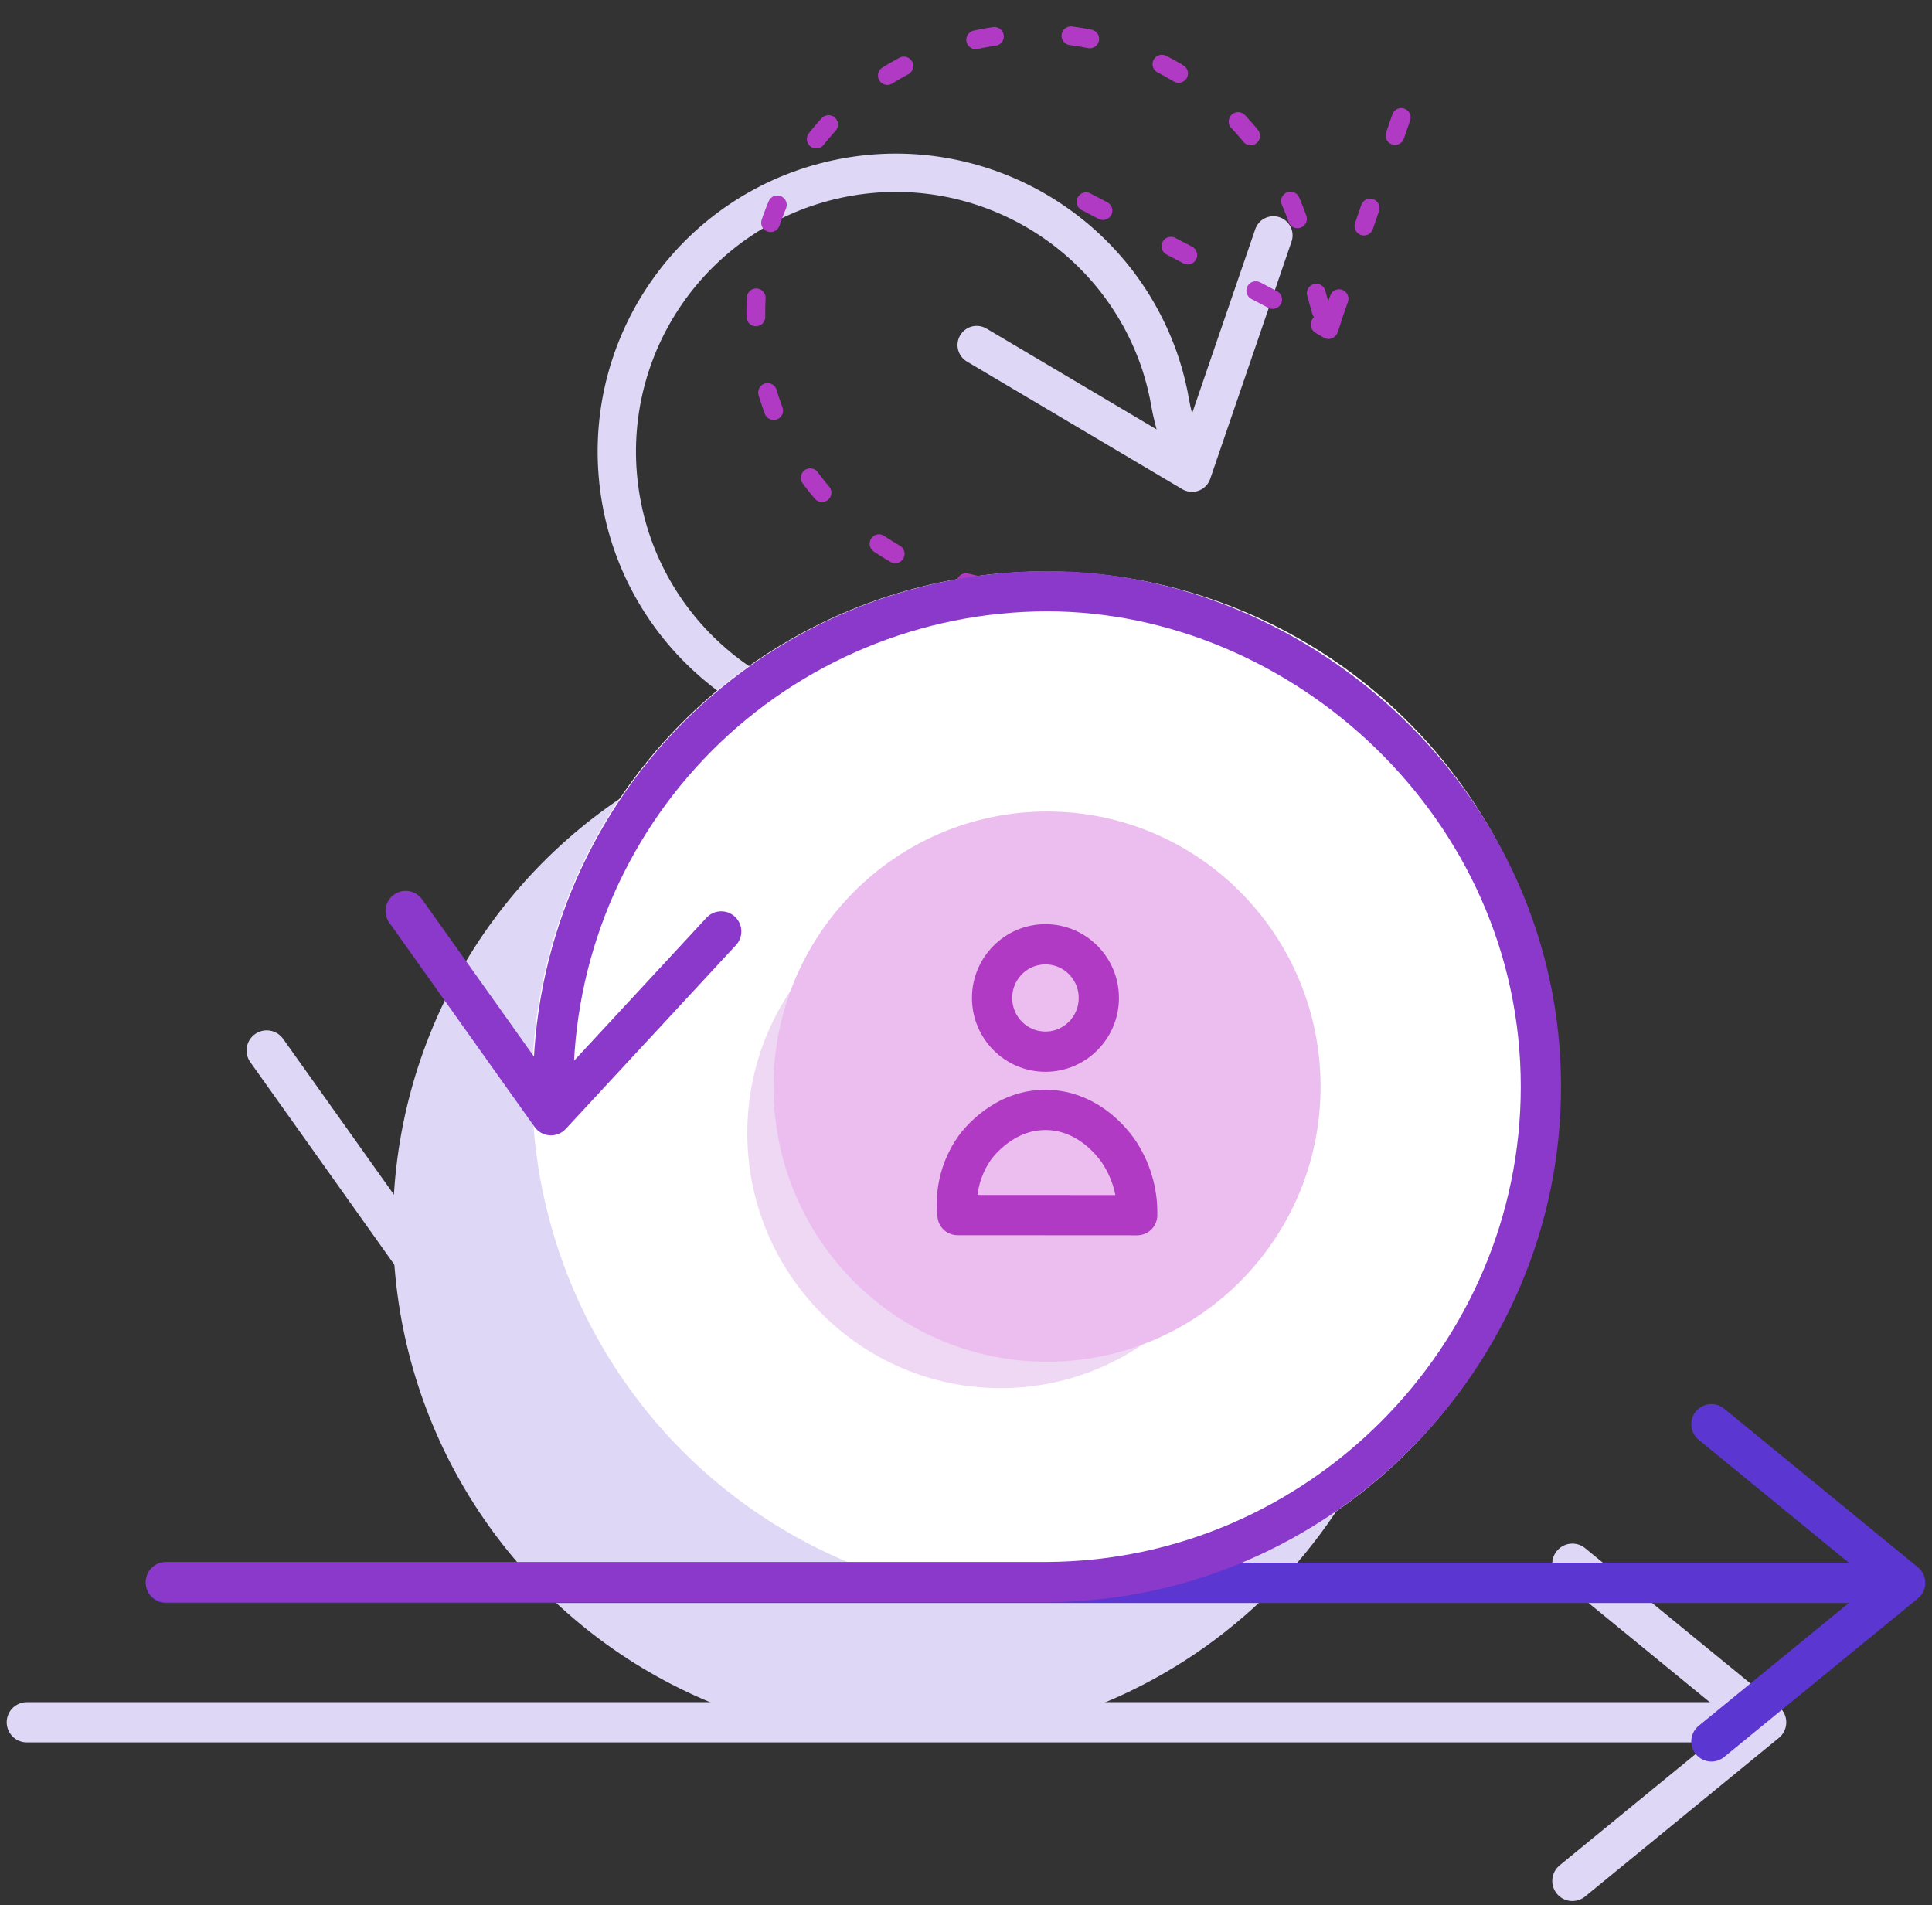
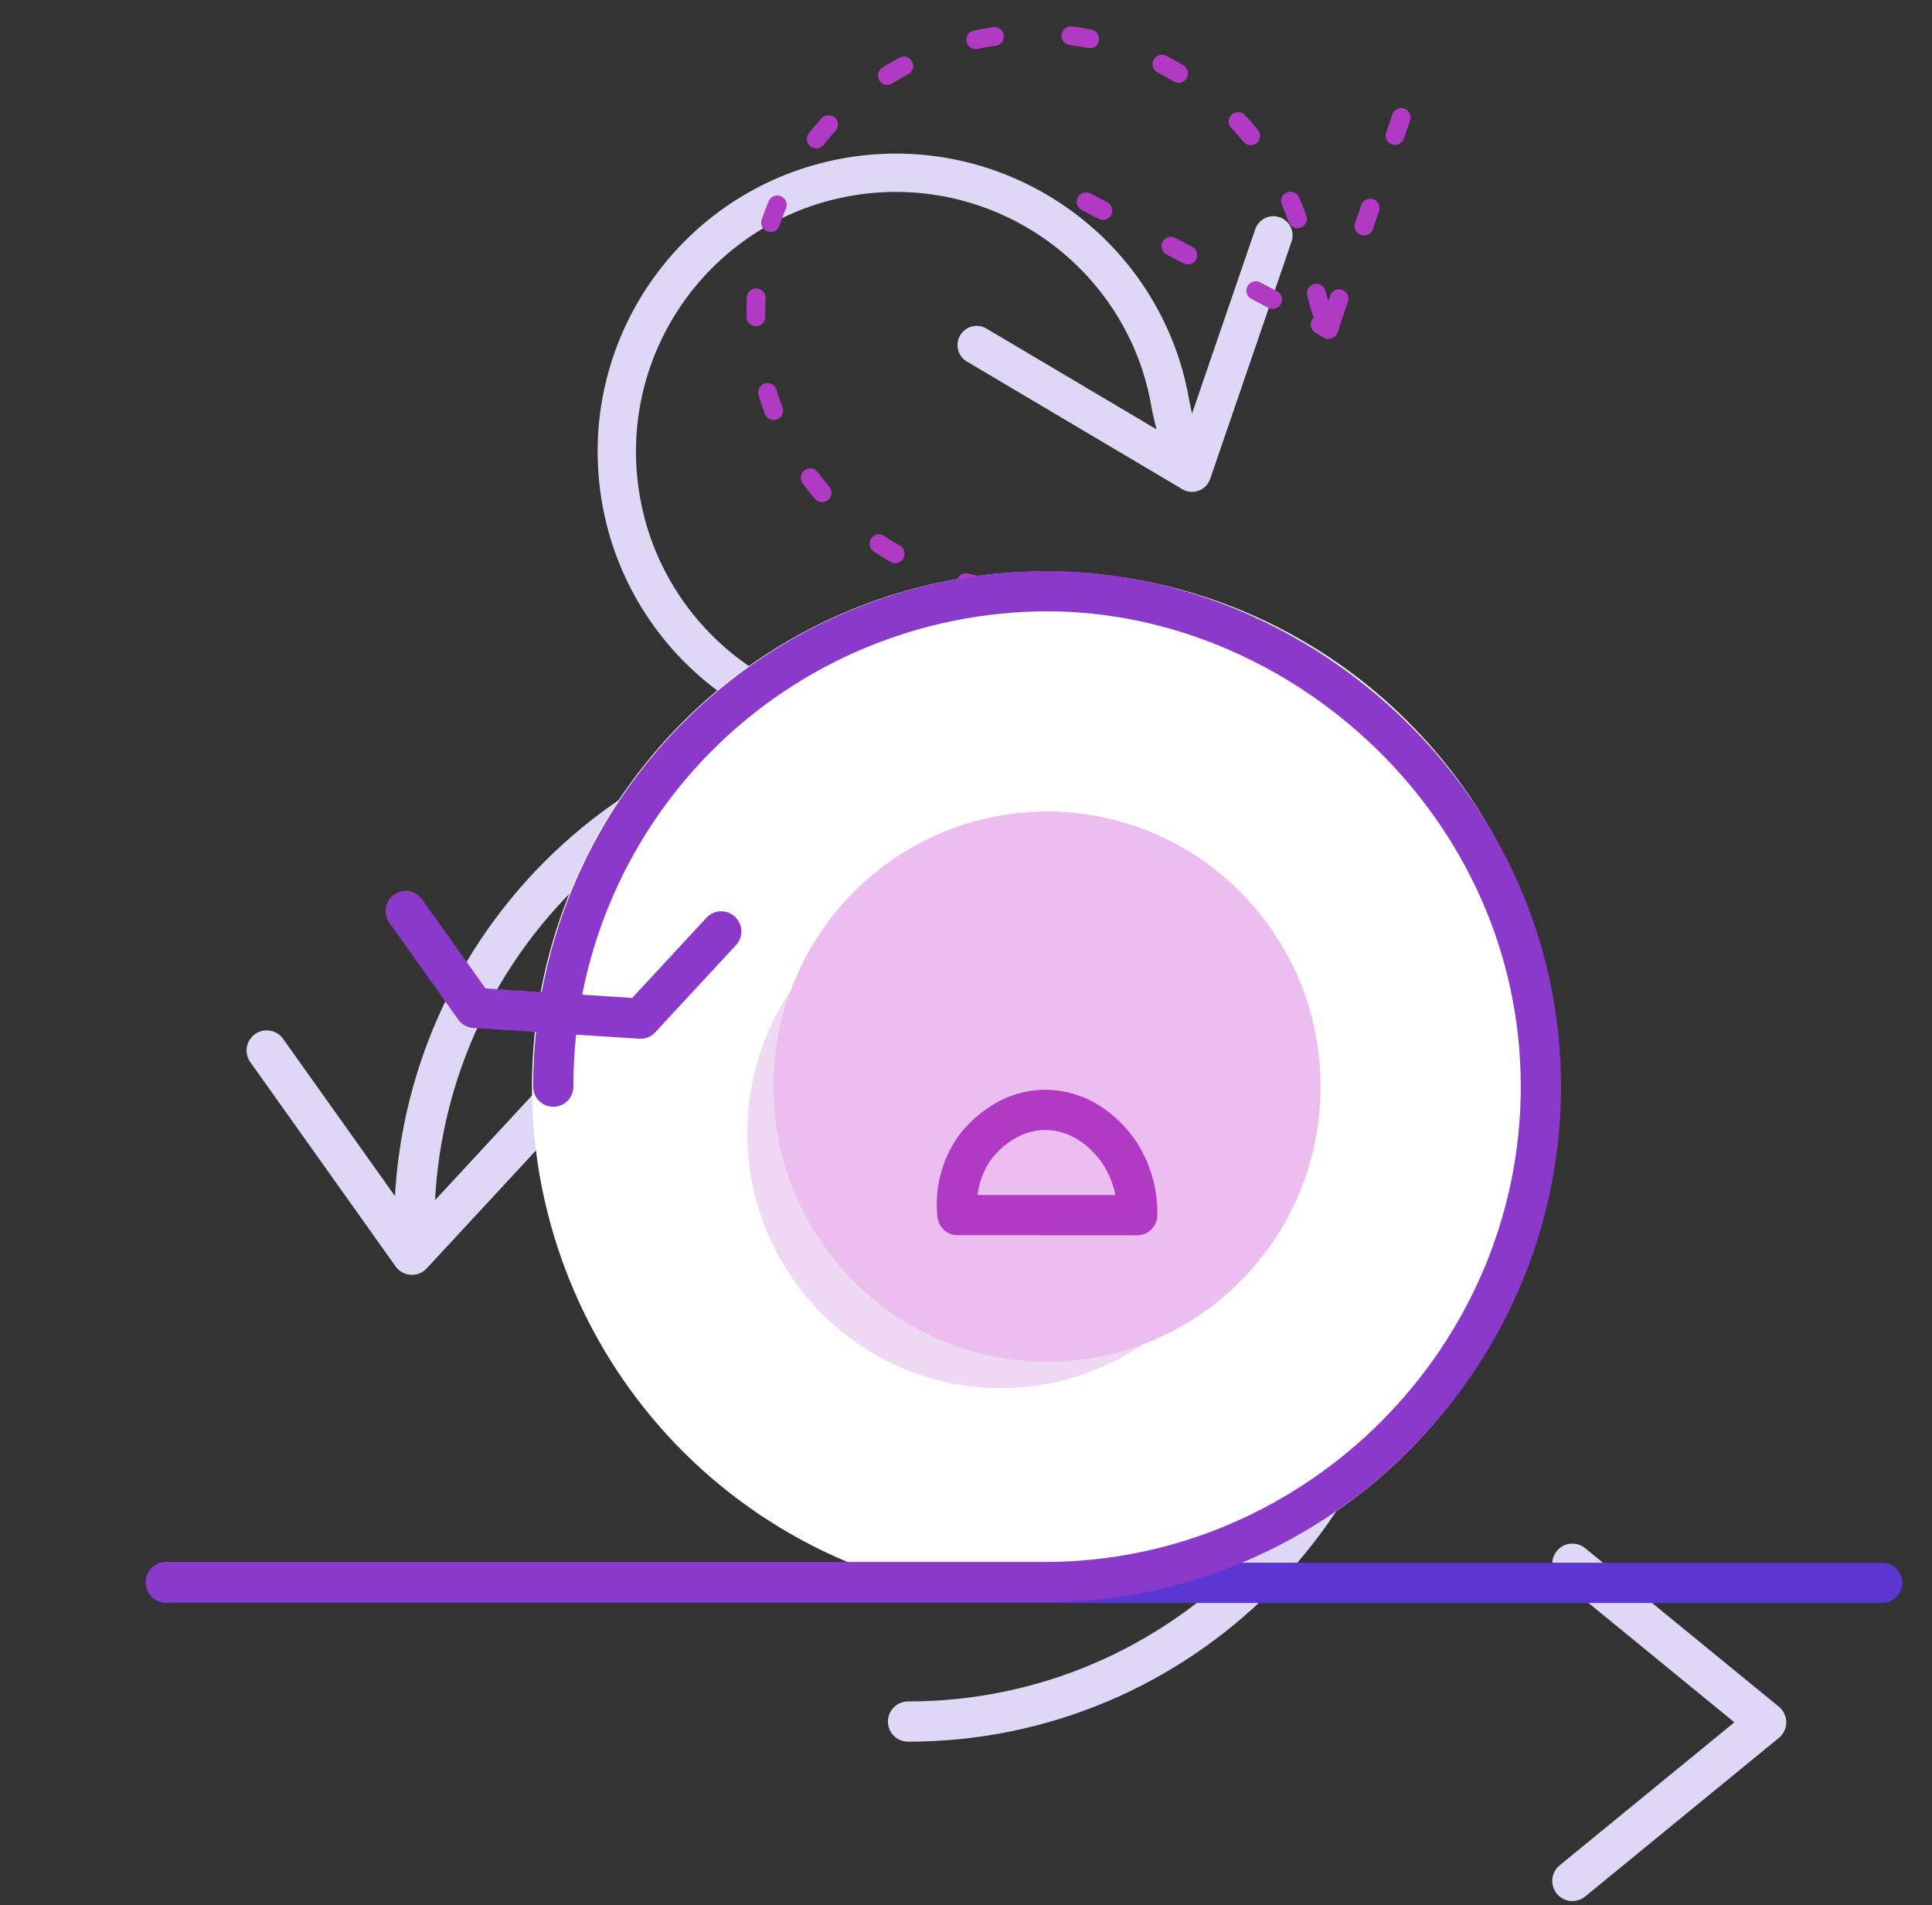
<svg xmlns="http://www.w3.org/2000/svg" width="72" height="71" viewBox="0 0 72 71" fill="none">
  <rect x="0" y="0" width="72" height="71" fill="#333333" stroke="none" />
-   <ellipse cx="33.78" cy="45.694" rx="19.136" ry="19.199" fill="#DED7F6" />
  <path d="M44.062 16.808C44.062 16.808 43.714 15.616 43.615 15.042C43.532 14.549 43.412 14.062 43.258 13.586C41.597 8.538 36.395 5.555 31.199 6.671C26.003 7.788 22.485 12.644 23.045 17.929C23.604 23.215 28.06 27.227 33.375 27.231" stroke="#DED7F6" stroke-width="1.429" stroke-linecap="round" stroke-linejoin="round" />
  <path d="M36.398 12.859L40.206 15.115L44.424 17.615L46.017 12.968L47.456 8.772" stroke="#DED7F6" stroke-width="1.429" stroke-linecap="round" stroke-linejoin="round" />
  <path d="M15.438 45.694C15.428 40.804 17.363 36.112 20.814 32.65C24.265 29.187 28.951 27.238 33.84 27.231C44.005 27.231 52.243 35.496 52.243 45.694C52.243 55.891 44 64.156 33.84 64.156" stroke="#DED7F6" stroke-width="1.5" stroke-linecap="round" stroke-linejoin="round" />
  <path d="M21.697 39.908L18.687 43.158L15.352 46.758L12.508 42.758L9.939 39.148" stroke="#DED7F6" stroke-width="1.5" stroke-linecap="round" stroke-linejoin="round" />
-   <path d="M64.964 64.183H1" stroke="#DED7F6" stroke-width="1.5" stroke-linecap="round" stroke-linejoin="round" />
  <path d="M58.598 58.274L62.023 61.078L65.819 64.184L62.023 67.291L58.598 70.095" stroke="#DED7F6" stroke-width="1.5" stroke-linecap="round" stroke-linejoin="round" />
  <ellipse cx="38.962" cy="40.495" rx="19.136" ry="19.199" fill="white" />
  <ellipse cx="37.294" cy="42.228" rx="9.444" ry="9.503" fill="#EFD8F3" />
  <path d="M70.144 58.986H6.182" stroke="#5C36D0" stroke-width="1.5" stroke-linecap="round" stroke-linejoin="round" />
-   <path d="M63.779 53.075L67.205 55.879L71.001 58.986L67.205 62.092L63.779 64.896" stroke="#5C36D0" stroke-width="1.5" stroke-linecap="round" stroke-linejoin="round" />
  <path d="M49.245 11.609C49.245 11.609 48.895 10.418 48.798 9.844C47.846 4.421 42.831 0.68 37.362 1.316C31.893 1.951 27.868 6.742 28.186 12.238C28.503 17.735 33.052 22.03 38.558 22.032" stroke="#B03AC4" stroke-width="0.7" stroke-linecap="round" stroke-linejoin="round" stroke-dasharray="0.71 2.86" />
  <path d="M40.475 7.518L49.204 12.092L49.511 12.274L49.627 11.936L52.544 3.432" stroke="#B03AC4" stroke-width="0.7" stroke-linecap="round" stroke-linejoin="round" stroke-dasharray="0.71 2.86" />
  <path d="M49.203 12.092L49.51 12.274L49.626 11.937" stroke="#B03AC4" stroke-width="0.714" stroke-linecap="round" stroke-linejoin="round" />
  <path d="M20.619 40.495C20.61 35.606 22.544 30.914 25.995 27.451C29.447 23.988 34.133 22.039 39.022 22.032C48.519 22.032 57.426 30.032 57.425 40.495C57.425 50.581 49.139 58.909 39.022 58.958H6.182" stroke="#8A39CA" stroke-width="1.5" stroke-linecap="round" stroke-linejoin="round" />
  <ellipse cx="39.02" cy="40.495" rx="9.444" ry="9.503" fill="#ECBEEF" stroke="#ECBEEF" stroke-width="1.5" stroke-linecap="round" stroke-linejoin="round" />
  <path d="M35.684 45.281C35.582 44.394 35.812 43.501 36.328 42.772C36.452 42.601 37.408 41.344 38.989 41.362C40.342 41.377 41.202 42.288 41.531 42.699C41.576 42.757 41.616 42.808 41.651 42.856C42.146 43.568 42.401 44.419 42.379 45.285L35.684 45.281Z" fill="#ECBEEF" stroke="#B03AC4" stroke-width="1.5" stroke-linecap="round" stroke-linejoin="round" />
-   <ellipse cx="38.961" cy="37.191" rx="1.989" ry="2.001" fill="#ECBEEF" stroke="#B03AC4" stroke-width="1.5" stroke-linecap="round" stroke-linejoin="round" />
-   <path d="M26.878 34.711L23.868 37.961L20.533 41.561L17.688 37.561L15.119 33.949" stroke="#8A39CA" stroke-width="1.5" stroke-linecap="round" stroke-linejoin="round" />
+   <path d="M26.878 34.711L23.868 37.961L17.688 37.561L15.119 33.949" stroke="#8A39CA" stroke-width="1.5" stroke-linecap="round" stroke-linejoin="round" />
</svg>